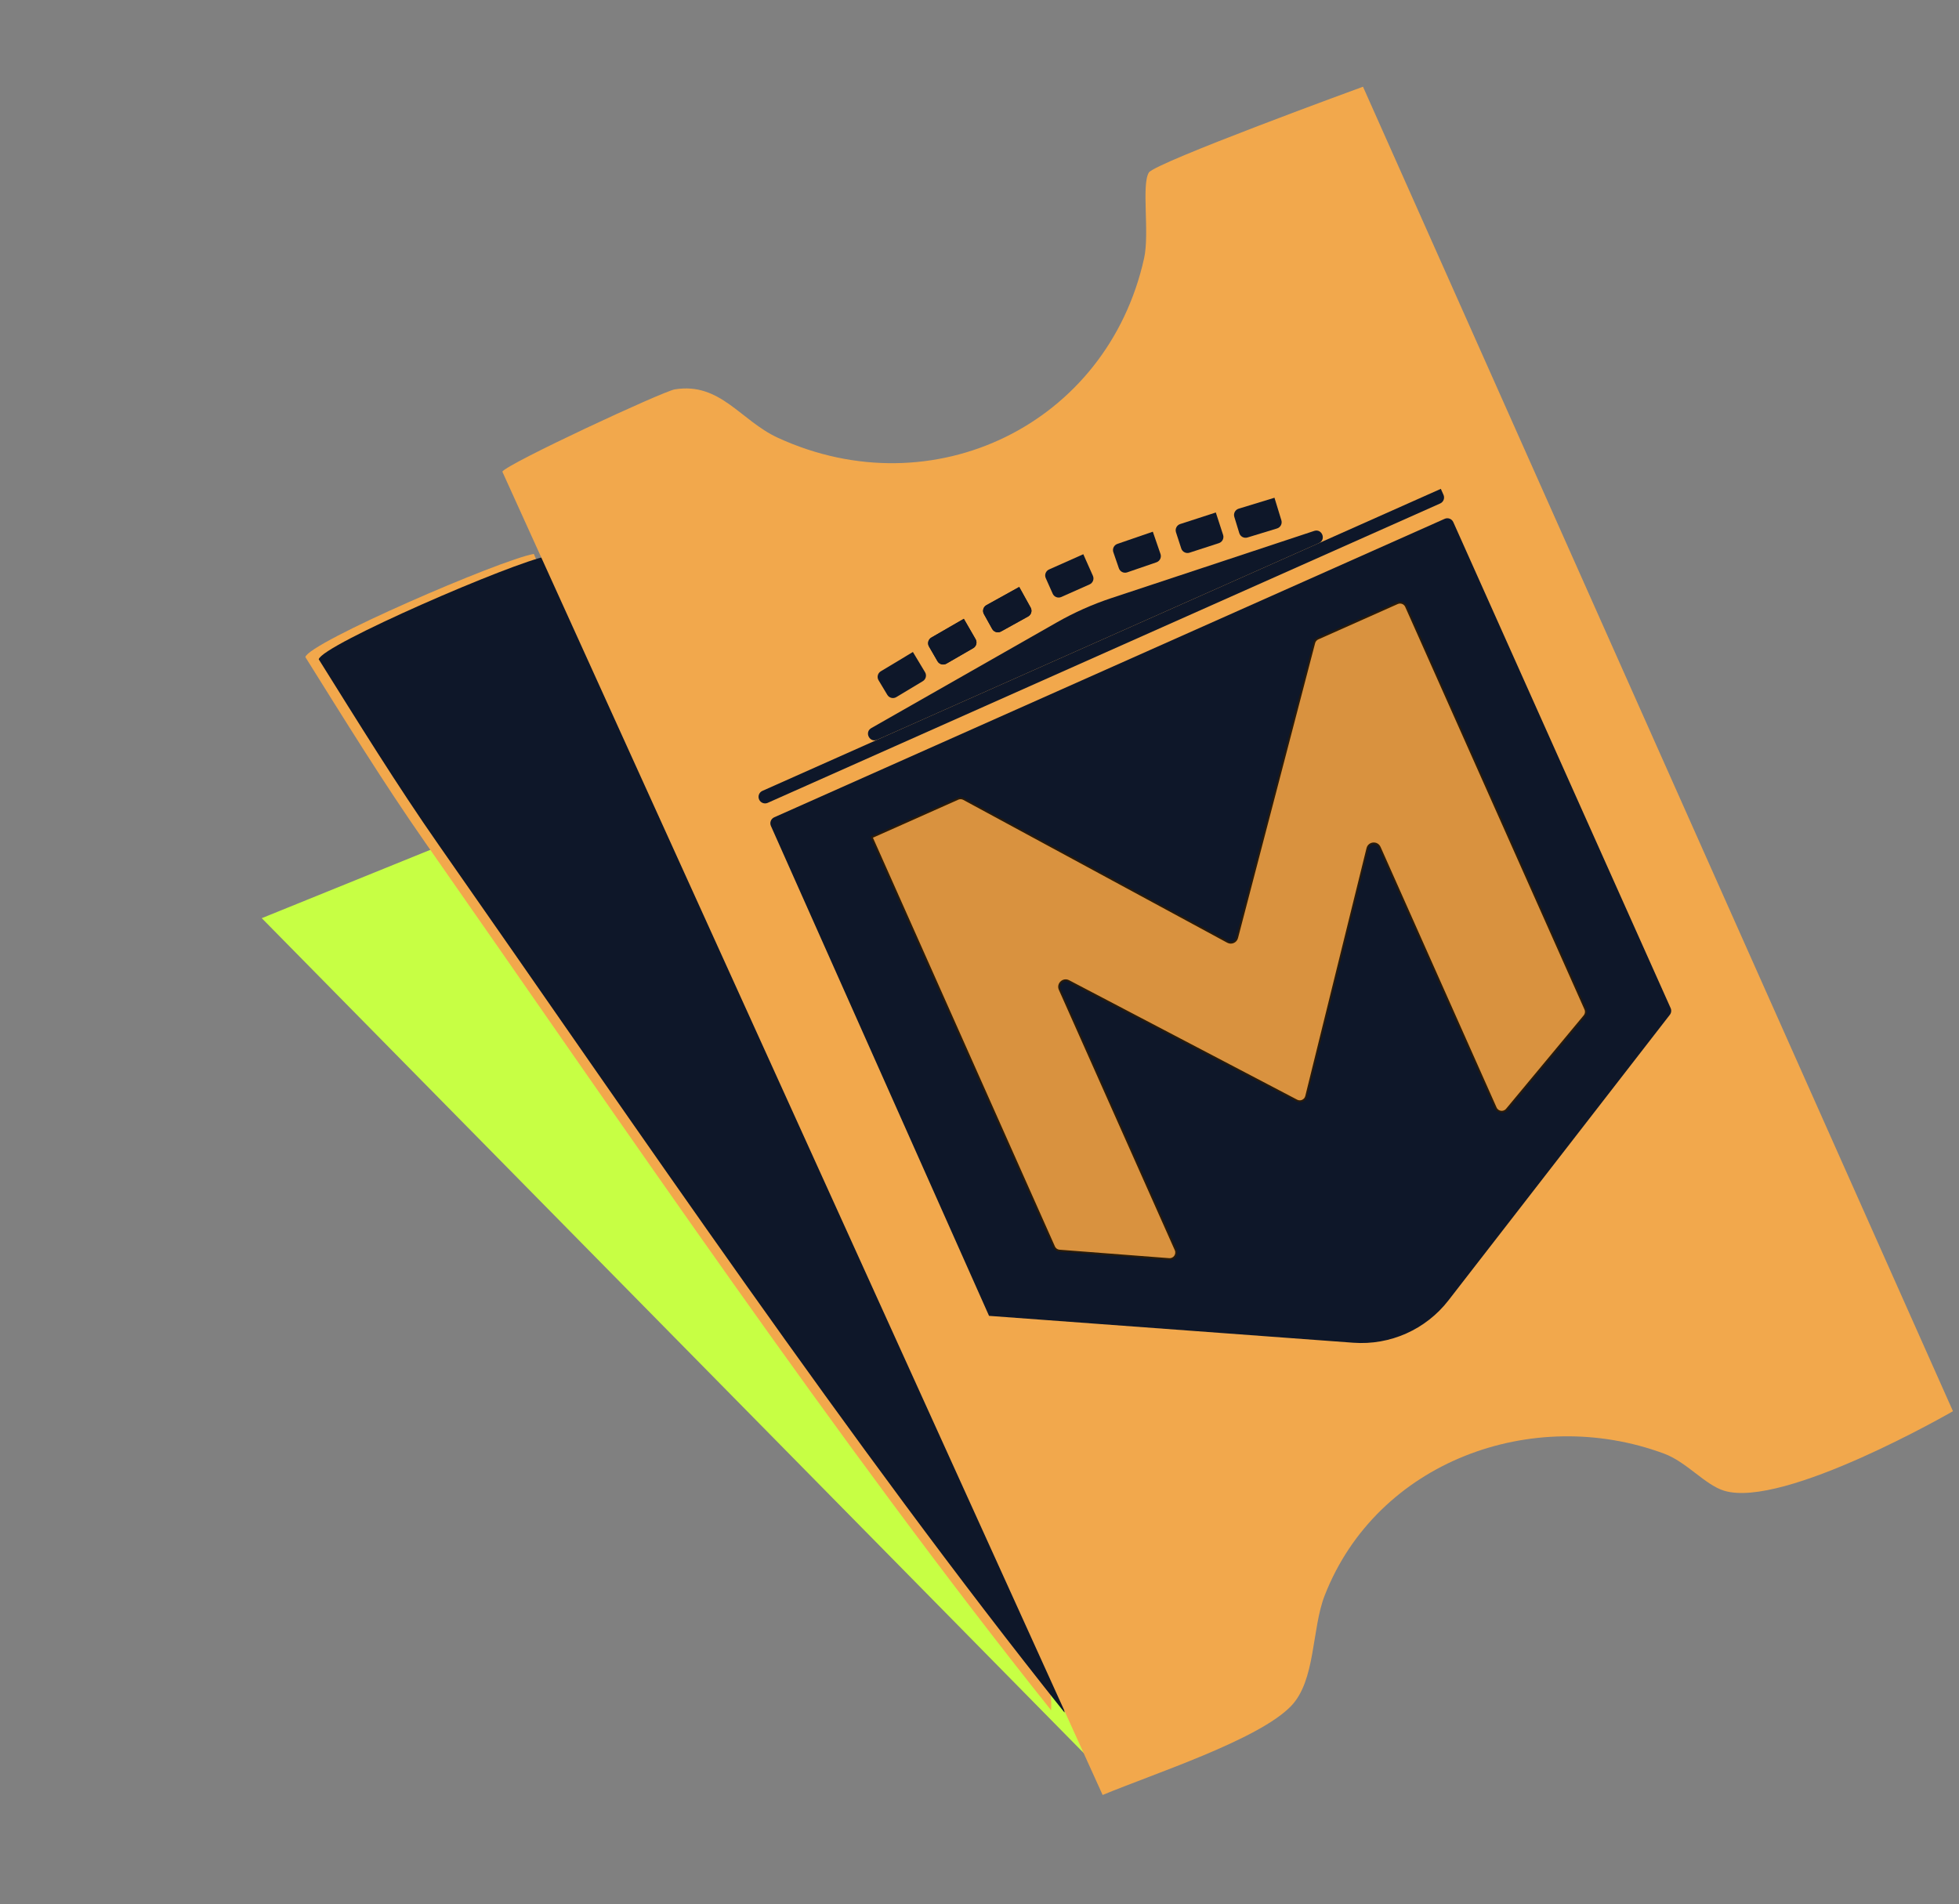
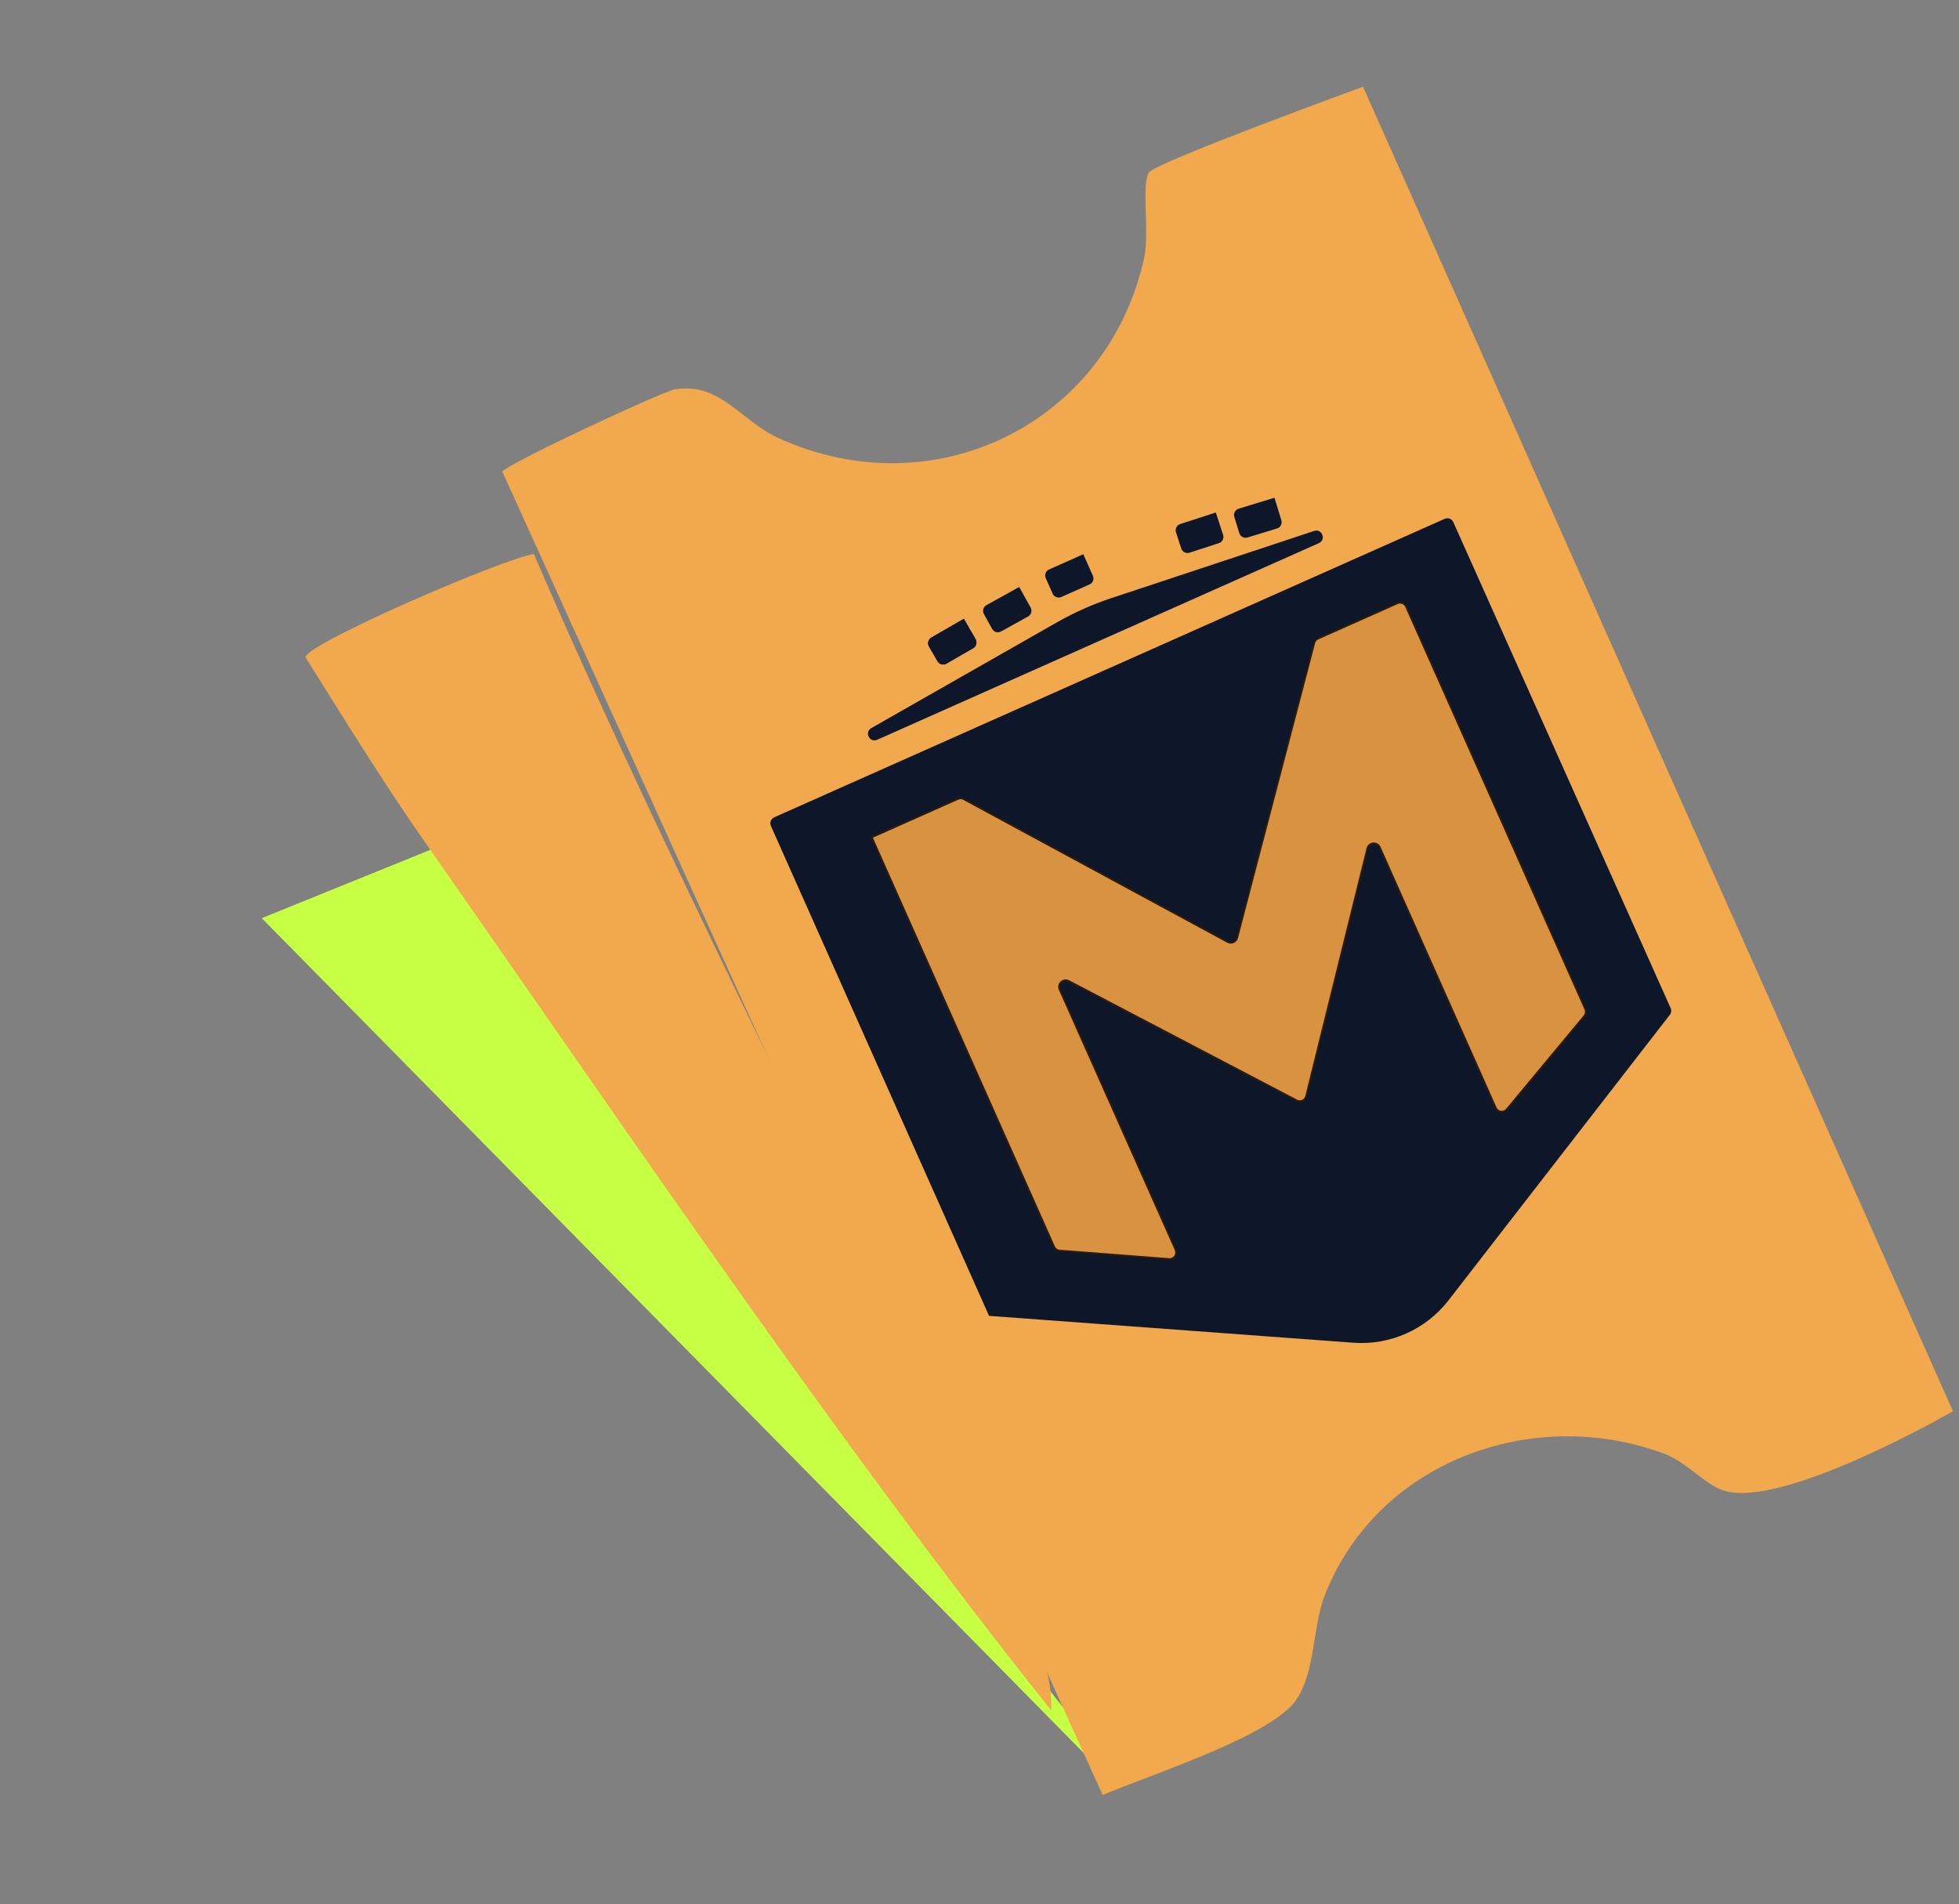
<svg xmlns="http://www.w3.org/2000/svg" id="Capa_1" data-name="Capa 1" viewBox="0 0 1089.84 1059.45">
  <rect x="0" y="0" width="1089.84" height="1059.45" fill="#808080" stroke="none" />
  <defs>
    <style>
      .cls-1, .cls-2 {
        fill: #0e1729;
      }

      .cls-1, .cls-3 {
        fill-rule: evenodd;
      }

      .cls-4 {
        fill: #f2a84c;
      }

      .cls-5 {
        fill: #c7ff44;
      }

      .cls-3 {
        fill: #d9923f;
        stroke: #2a1b09;
        stroke-linecap: round;
        stroke-linejoin: round;
      }
    </style>
  </defs>
  <g>
    <path class="cls-5" d="M145.62,510.84l100.06-40.57c109.96,157.22,229.26,333.7,348.03,482.52,6.94,8.69,13.69,13.51,13.39,26.81" />
    <path class="cls-4" d="M296.98,308.19c82.59,191.78,185.85,383.86,268.87,578.54,8.68,20.35,19.96,41.91,18.92,64.82-118.77-148.82-238.07-325.3-348.03-482.52-23.21-33.18-45.3-69-66.86-103.45,1.71-7.94,108.61-54.18,127.1-57.39Z" />
-     <path class="cls-2" d="M304.42,309.43c82.59,191.78,185.85,383.86,268.87,578.54,8.68,20.35,19.96,41.91,18.92,64.82-118.77-148.82-238.07-325.3-348.03-482.52-23.21-33.18-45.3-69-66.86-103.45,1.71-7.94,108.61-54.18,127.1-57.39Z" />
    <path class="cls-4" d="M279.46,262.4c2.84-4.5,89.34-44.7,95.96-45.77,25.34-4.1,36.51,17.37,57.34,26.94,86.29,39.65,183.19-7.38,203.73-99.88,3.12-14.08-1.57-40.78,2.64-47.68,3.36-5.51,119.14-47.76,119.14-47.76l328.21,736.9s-94.16,54.42-127.35,44.23c-10.61-3.26-20.71-15.92-33.33-20.61-73.31-27.23-159.76,4.44-188.83,78.87-7.35,18.8-4.91,47.26-18.78,61.62-18.12,18.75-76.57,37.66-104.77,49.41" />
  </g>
  <g>
    <path class="cls-1" d="M550.23,732.1l-121.35-272.57c-.82-1.84,0-3.99,1.85-4.81l372.97-166.06c1.84-.82,3.99,0,4.81,1.84l120.91,270.38c.55,1.23.38,2.66-.45,3.72l-123.16,158.89c-12.57,16.22-32.44,25.07-52.91,23.56l-202.66-14.95h0Z" />
-     <path class="cls-1" d="M801.57,271.98l1.48,3.33c.82,1.84,0,3.99-1.85,4.81l-374.08,166.55c-1.84.82-3.99,0-4.81-1.85h0c-.82-1.84,0-3.99,1.85-4.81l377.41-168.03h0Z" />
-     <path class="cls-1" d="M588.03,346.23c9.61-5.47,19.73-9.98,30.22-13.46,24.26-8.04,72.18-23.91,112.85-37.38,4.39-1.45,6.85,4.91,2.63,6.79l-245.7,109.39c-4.22,1.88-7.3-4.2-3.29-6.49,37.23-21.21,81.09-46.2,103.29-58.85h0Z" />
+     <path class="cls-1" d="M588.03,346.23c9.61-5.47,19.73-9.98,30.22-13.46,24.26-8.04,72.18-23.91,112.85-37.38,4.39-1.45,6.85,4.91,2.63,6.79l-245.7,109.39c-4.22,1.88-7.3-4.2-3.29-6.49,37.23-21.21,81.09-46.2,103.29-58.85Z" />
    <path class="cls-1" d="M602.67,308.36l5.33,11.98c.82,1.84,0,3.99-1.85,4.81l-15.71,6.99c-1.84.82-3.99,0-4.81-1.85l-3.85-8.65c-.82-1.84,0-3.99,1.85-4.81l19.03-8.47h0Z" />
-     <path class="cls-1" d="M567.01,326.57l6.36,11.47c.98,1.76.34,3.98-1.42,4.95l-15.04,8.34c-1.76.98-3.98.34-4.95-1.42l-4.59-8.28c-.97-1.76-.34-3.98,1.42-4.95l18.22-10.11h0Z" />
    <path class="cls-1" d="M567.01,326.57l6.36,11.47c.98,1.76.34,3.98-1.42,4.95l-15.04,8.34c-1.76.98-3.98.34-4.95-1.42l-4.59-8.28c-.97-1.76-.34-3.98,1.42-4.95l18.22-10.11h0Z" />
    <path class="cls-1" d="M536.2,344.28l6.55,11.36c1.01,1.74.41,3.97-1.33,4.98l-14.89,8.6c-1.74,1.01-3.97.41-4.98-1.33l-4.73-8.2c-1.01-1.74-.41-3.97,1.33-4.98l18.04-10.42h0Z" />
    <path class="cls-1" d="M536.2,344.28l6.55,11.36c1.01,1.74.41,3.97-1.33,4.98l-14.89,8.6c-1.74,1.01-3.97.41-4.98-1.33l-4.73-8.2c-1.01-1.74-.41-3.97,1.33-4.98l18.04-10.42h0Z" />
-     <path class="cls-1" d="M507.87,362.75l6.75,11.24c1.04,1.72.48,3.96-1.25,5l-14.73,8.86c-1.72,1.04-3.96.48-5-1.25l-4.87-8.12c-1.04-1.72-.48-3.96,1.25-5l17.86-10.74h0Z" />
-     <path class="cls-1" d="M641.34,295.82l4.27,12.4c.66,1.9-.36,3.98-2.26,4.63l-16.26,5.59c-1.9.65-3.97-.36-4.63-2.26l-3.08-8.95c-.66-1.9.36-3.98,2.26-4.63l19.7-6.78h0Z" />
    <path class="cls-1" d="M676.39,285.13l4.05,12.47c.62,1.91-.43,3.97-2.34,4.59l-16.35,5.31c-1.91.62-3.97-.43-4.59-2.34l-2.93-9.01c-.62-1.91.43-3.97,2.34-4.59l19.82-6.43h0Z" />
    <path class="cls-1" d="M709.02,276.93l3.84,12.54c.59,1.92-.49,3.96-2.42,4.55l-16.44,5.02c-1.92.59-3.96-.49-4.55-2.42l-2.77-9.05c-.59-1.92.49-3.96,2.42-4.55l19.92-6.09h0Z" />
    <path class="cls-3" d="M484.97,465.81l101.44,227.84c.54,1.22,1.71,2.05,3.05,2.15l60.96,4.7c2.75.21,4.73-2.59,3.61-5.11l-64.5-144.87c-1.4-3.15,1.96-6.31,5.02-4.71l126.87,66.46c2.09,1.1,4.66-.06,5.23-2.35l34.07-137.91c.83-3.37,5.45-3.78,6.86-.61l64.54,144.97c1.1,2.47,4.4,2.92,6.13.85l43.17-51.96c.89-1.07,1.09-2.54.53-3.81l-99.73-223.99c-.82-1.84-2.97-2.66-4.81-1.85l-44.22,19.69c-1.01.45-1.76,1.34-2.04,2.41l-42.9,164.08c-.6,2.29-3.18,3.41-5.26,2.28l-146.86-79.48c-.99-.54-2.18-.58-3.22-.12l-47.95,21.35h0Z" />
  </g>
</svg>